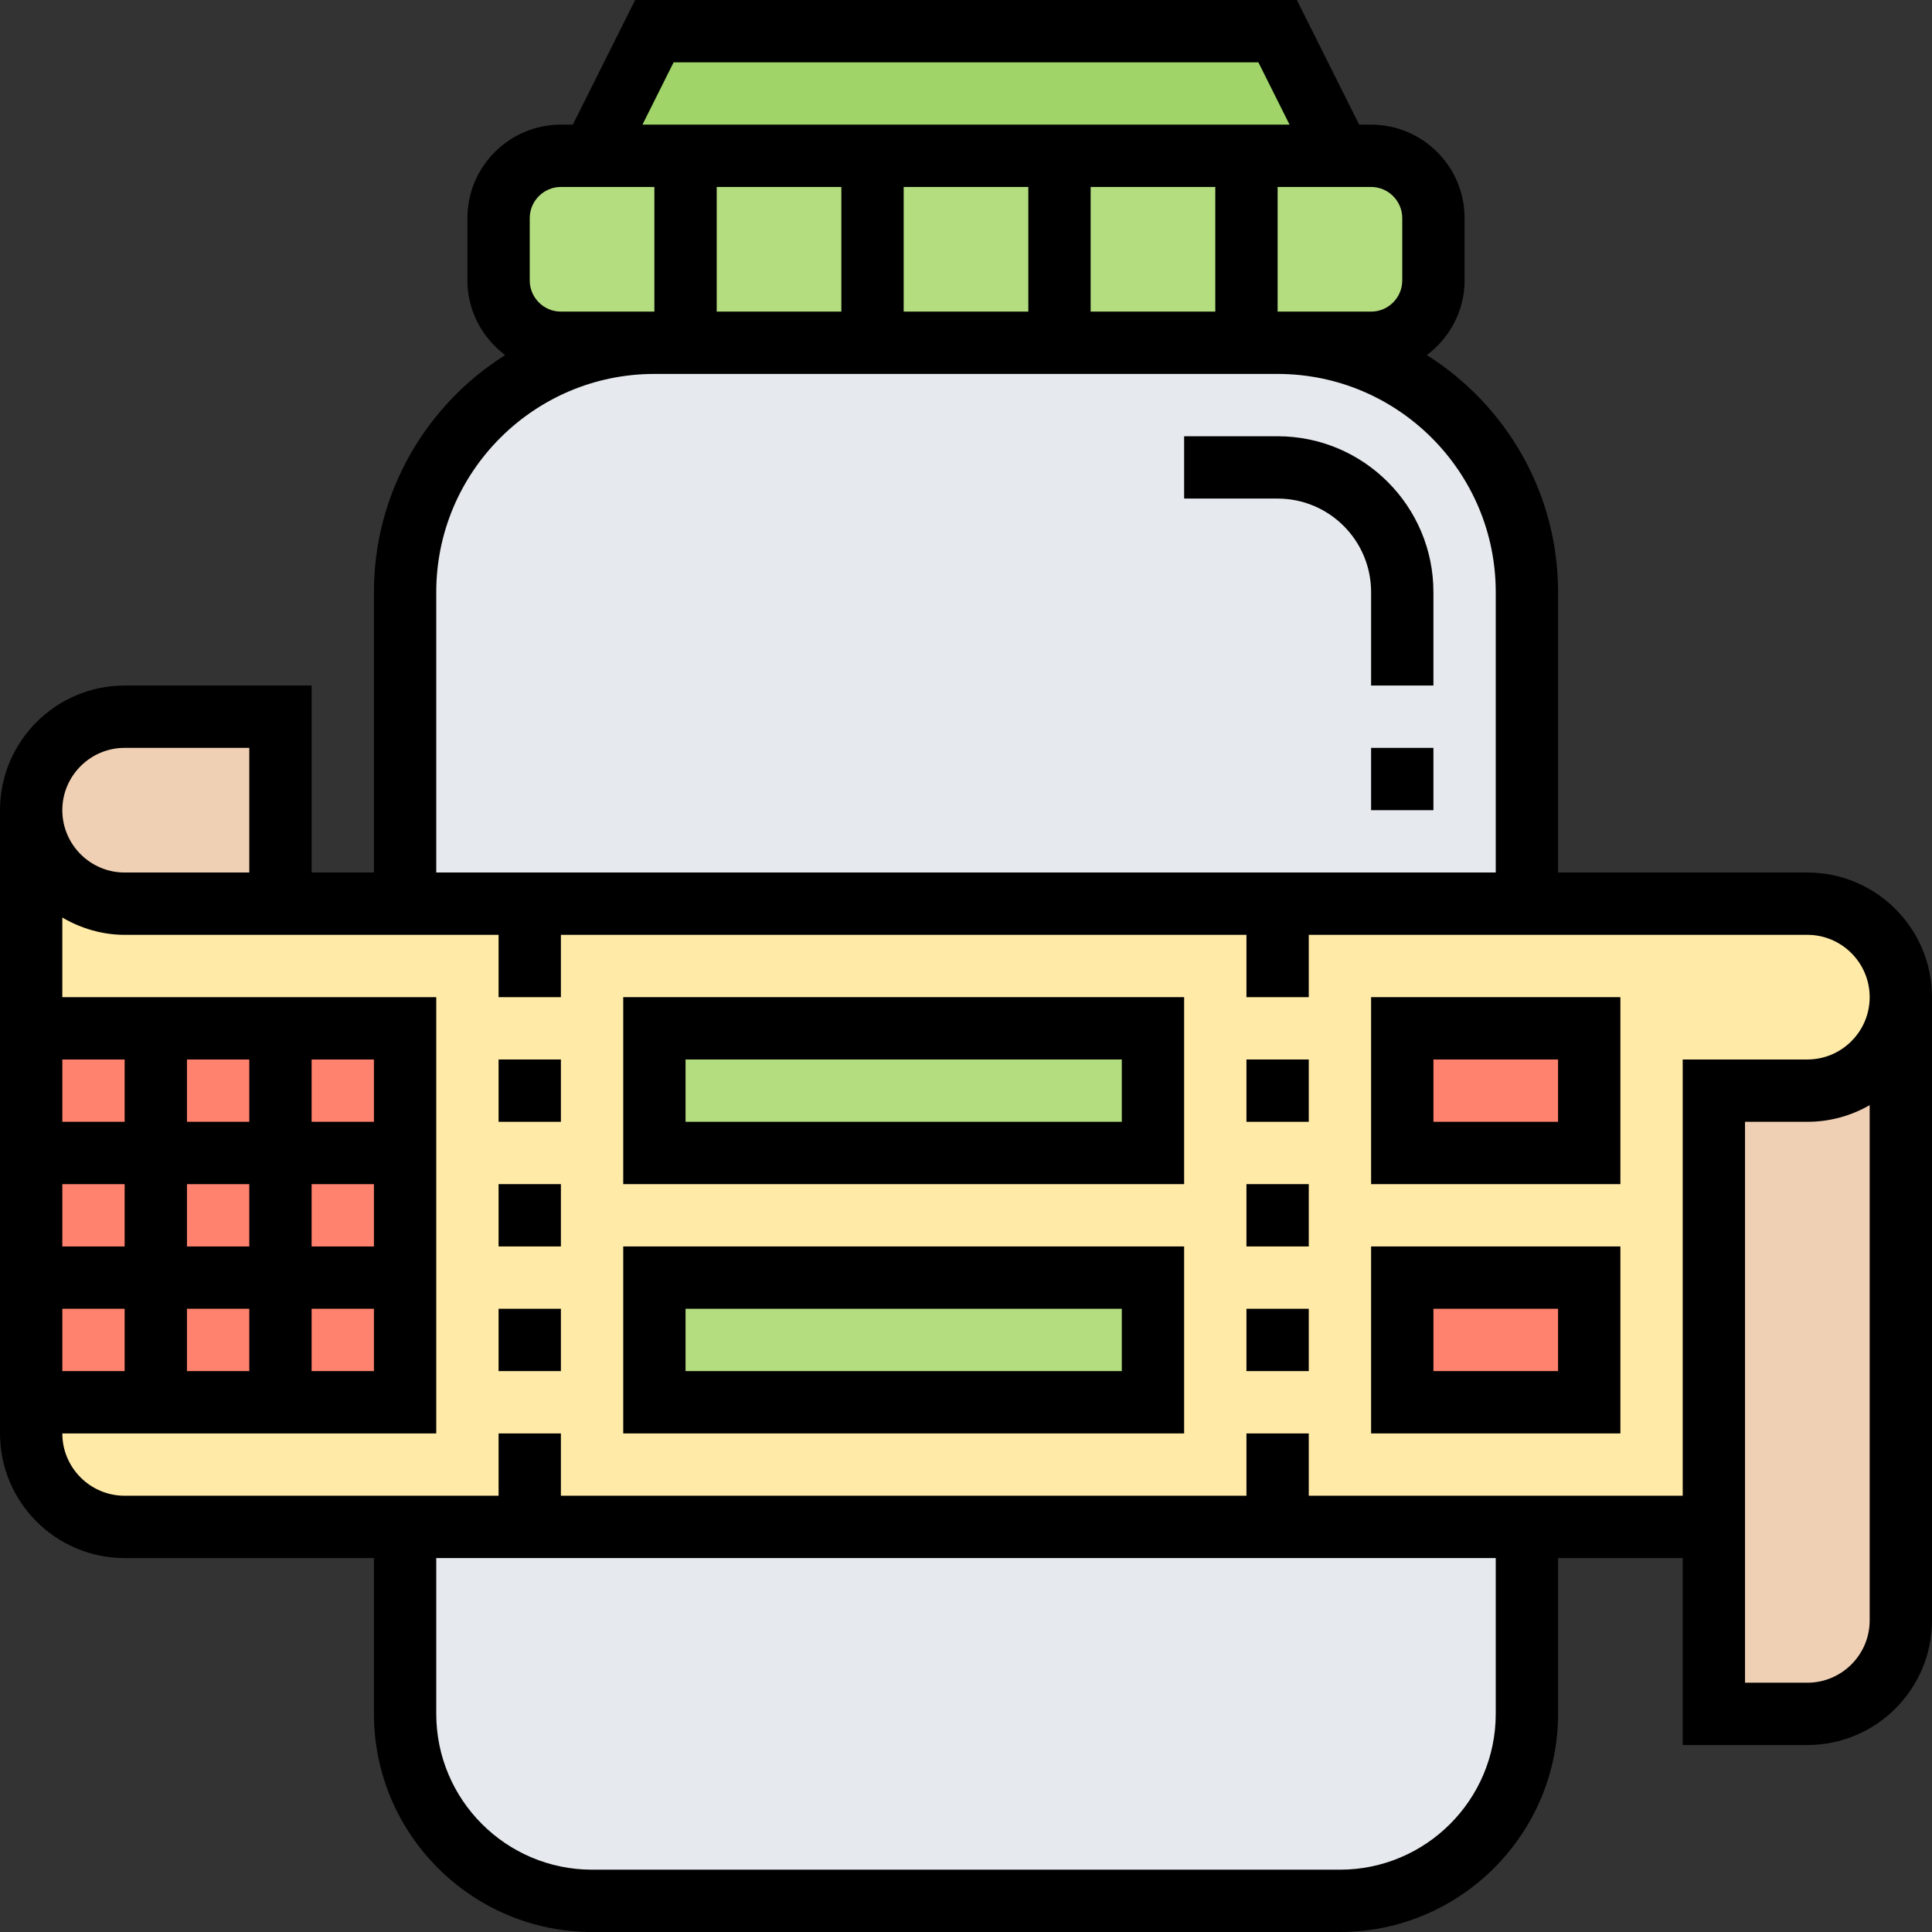
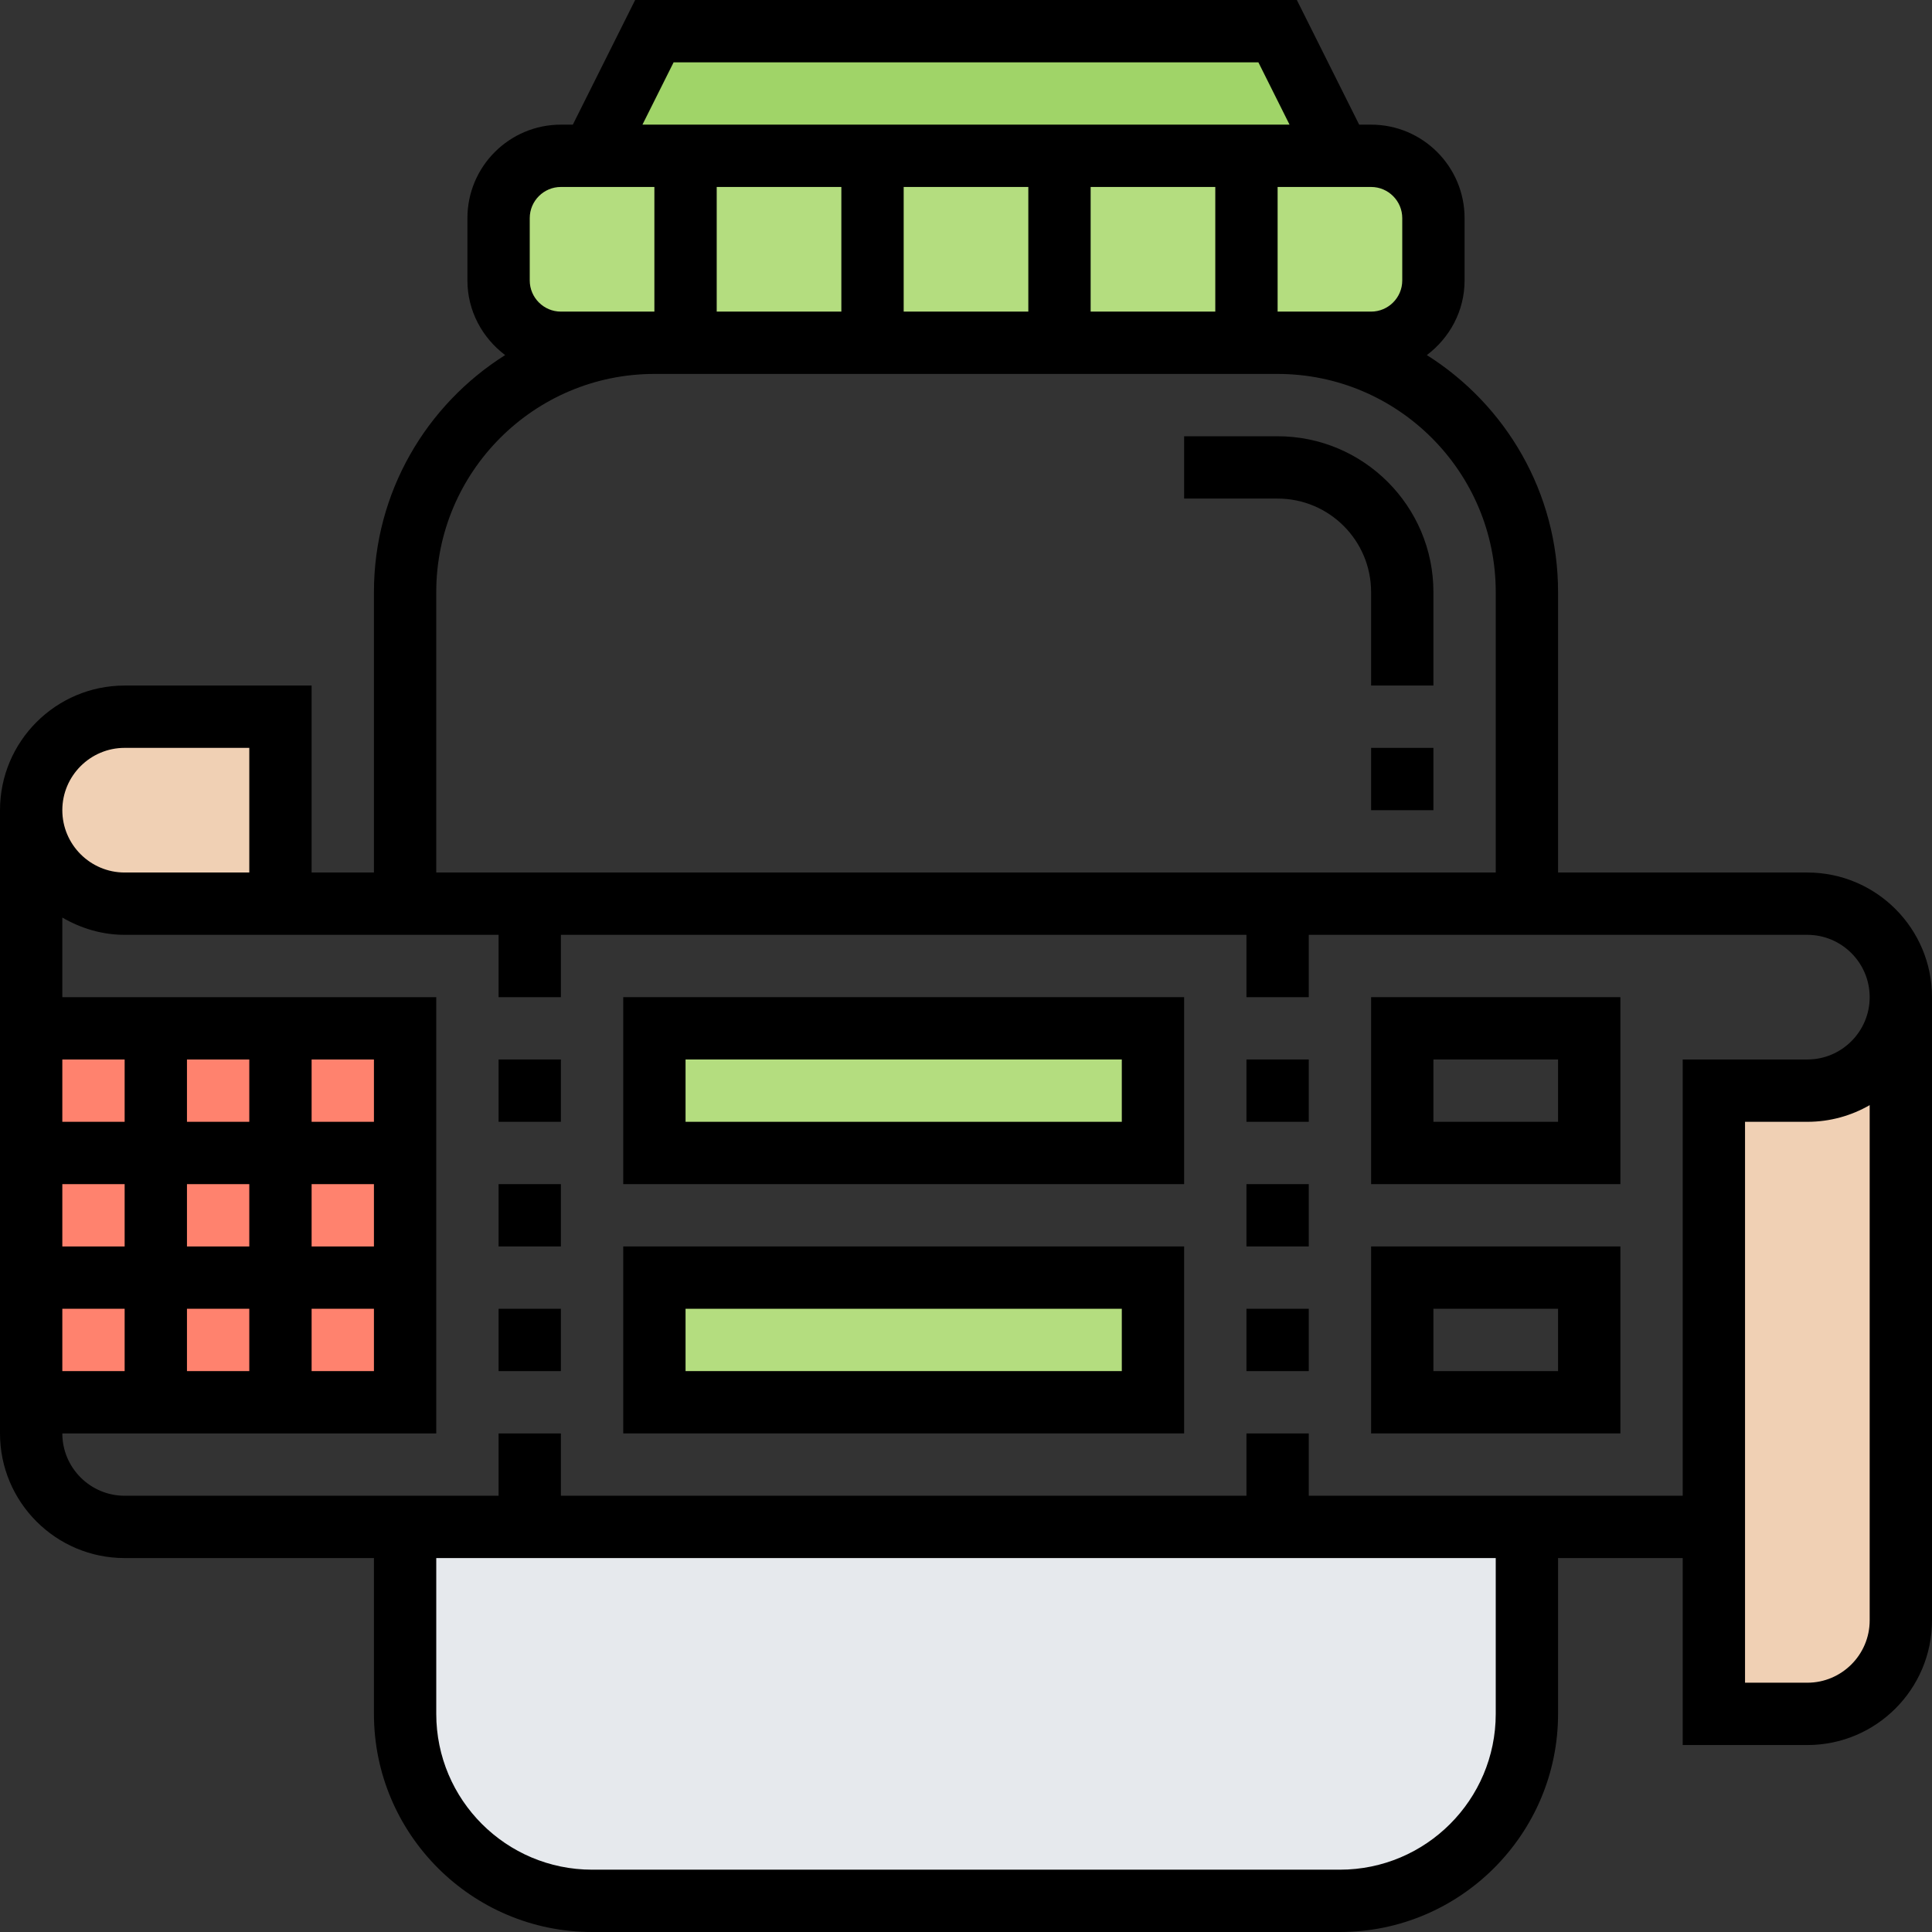
<svg xmlns="http://www.w3.org/2000/svg" height="62.0" preserveAspectRatio="xMidYMid meet" version="1.0" viewBox="0.0 0.0 62.0 62.0" width="62.0" zoomAndPan="magnify">
  <rect x="0.0" y="0.0" width="62.0" height="62.0" fill="#333333" stroke="none" />
  <g>
    <g id="change1_1">
      <path d="M 41 1 L 43 5 L 19 5 L 21 1 L 41 1" fill="#a0d468" />
    </g>
    <g id="change2_1">
      <path d="M 44 5 C 45.098 5 46 5.898 46 7 L 46 9 C 46 10.102 45.098 11 44 11 L 18 11 C 16.902 11 16 10.102 16 9 L 16 7 C 16 5.898 16.902 5 18 5 L 44 5" fill="#b4dd7f" />
    </g>
    <g id="change3_1">
      <path d="M 49 49 L 49 55 C 49 58.309 46.309 61 43 61 L 19 61 C 15.691 61 13 58.309 13 55 L 13 49 L 49 49" fill="#e6e9ed" />
    </g>
    <g id="change3_2">
-       <path d="M 49 29 L 13 29 L 13 19 C 13 14.582 16.582 11 21 11 L 41 11 C 45.418 11 49 14.582 49 19 L 49 29" fill="#e6e9ed" />
-     </g>
+       </g>
    <g id="change4_1">
-       <path d="M 60.121 29.879 C 59.582 29.34 58.832 29 58 29 L 4 29 C 2.34 29 1 27.66 1 26 L 1 46 C 1 47.66 2.34 49 4 49 L 55 49 L 55 35 L 58 35 C 59.66 35 61 33.66 61 32 C 61 31.168 60.66 30.418 60.121 29.879" fill="#ffeaa7" />
-     </g>
+       </g>
    <g id="change5_1">
      <path d="M 61 32 L 61 52 C 61 53.66 59.66 55 58 55 L 55 55 L 55 35 L 58 35 C 59.66 35 61 33.66 61 32" fill="#f0d0b4" />
    </g>
    <g id="change5_2">
      <path d="M 9 23 L 9 29 L 4 29 C 2.34 29 1 27.66 1 26 C 1 25.168 1.34 24.418 1.879 23.879 C 2.418 23.34 3.168 23 4 23 L 9 23" fill="#f0d0b4" />
    </g>
    <g id="change2_2">
      <path d="M 37 41 L 37 45 L 21 45 L 21 41 L 37 41" fill="#b4dd7f" />
    </g>
    <g id="change2_3">
      <path d="M 37 33 L 37 37 L 21 37 L 21 33 L 37 33" fill="#b4dd7f" />
    </g>
    <g id="change6_1">
-       <path d="M 51 41 L 51 45 L 45 45 L 45 41 L 51 41" fill="#ff826e" />
-     </g>
+       </g>
    <g id="change6_2">
-       <path d="M 51 33 L 51 37 L 45 37 L 45 33 L 51 33" fill="#ff826e" />
-     </g>
+       </g>
    <g id="change6_3">
      <path d="M 13 33 L 13 45 L 1 45 L 1 33 L 13 33" fill="#ff826e" />
    </g>
    <g id="change7_1">
      <path d="M 58 34 L 54 34 L 54 48 L 42 48 L 42 46 L 40 46 L 40 48 L 18 48 L 18 46 L 16 46 L 16 48 L 4 48 C 2.898 48 2 47.102 2 46 L 14 46 L 14 32 L 2 32 L 2 29.445 C 2.59 29.789 3.27 30 4 30 L 16 30 L 16 32 L 18 32 L 18 30 L 40 30 L 40 32 L 42 32 L 42 30 L 58 30 C 59.102 30 60 30.898 60 32 C 60 33.102 59.102 34 58 34 Z M 60 52 C 60 53.102 59.102 54 58 54 L 56 54 L 56 36 L 58 36 C 58.727 36 59.41 35.805 60 35.465 Z M 48 55 C 48 57.758 45.758 60 43 60 L 19 60 C 16.242 60 14 57.758 14 55 L 14 50 L 48 50 Z M 4 36 L 2 36 L 2 34 L 4 34 Z M 8 36 L 6 36 L 6 34 L 8 34 Z M 12 36 L 10 36 L 10 34 L 12 34 Z M 12 40 L 10 40 L 10 38 L 12 38 Z M 10 42 L 12 42 L 12 44 L 10 44 Z M 6 42 L 8 42 L 8 44 L 6 44 Z M 2 42 L 4 42 L 4 44 L 2 44 Z M 6 38 L 8 38 L 8 40 L 6 40 Z M 2 38 L 4 38 L 4 40 L 2 40 Z M 4 24 L 8 24 L 8 28 L 4 28 C 2.898 28 2 27.102 2 26 C 2 24.898 2.898 24 4 24 Z M 14 19 C 14 15.141 17.141 12 21 12 L 41 12 C 44.859 12 48 15.141 48 19 L 48 28 L 14 28 Z M 18 10 C 17.449 10 17 9.551 17 9 L 17 7 C 17 6.449 17.449 6 18 6 L 21 6 L 21 10 Z M 21.617 2 L 40.383 2 L 41.383 4 L 20.617 4 Z M 45 7 L 45 9 C 45 9.551 44.551 10 44 10 L 41 10 L 41 6 L 44 6 C 44.551 6 45 6.449 45 7 Z M 35 6 L 39 6 L 39 10 L 35 10 Z M 29 6 L 33 6 L 33 10 L 29 10 Z M 27 6 L 27 10 L 23 10 L 23 6 Z M 58 28 L 50 28 L 50 19 C 50 15.797 48.316 12.988 45.789 11.395 C 46.52 10.844 47 9.98 47 9 L 47 7 C 47 5.344 45.656 4 44 4 L 43.617 4 L 41.617 0 L 20.383 0 L 18.383 4 L 18 4 C 16.344 4 15 5.344 15 7 L 15 9 C 15 9.98 15.48 10.844 16.211 11.395 C 13.684 12.988 12 15.797 12 19 L 12 28 L 10 28 L 10 22 L 4 22 C 1.793 22 0 23.793 0 26 L 0 46 C 0 48.207 1.793 50 4 50 L 12 50 L 12 55 C 12 58.859 15.141 62 19 62 L 43 62 C 46.859 62 50 58.859 50 55 L 50 50 L 54 50 L 54 56 L 58 56 C 60.207 56 62 54.207 62 52 L 62 32 C 62 29.793 60.207 28 58 28" fill="inherit" />
    </g>
    <g id="change7_2">
      <path d="M 41 14 L 38 14 L 38 16 L 41 16 C 42.656 16 44 17.344 44 19 L 44 22 L 46 22 L 46 19 C 46 16.242 43.758 14 41 14" fill="inherit" />
    </g>
    <g id="change7_3">
      <path d="M 44 26 L 46 26 L 46 24 L 44 24 L 44 26" fill="inherit" />
    </g>
    <g id="change7_4">
      <path d="M 16 44 L 18 44 L 18 42 L 16 42 L 16 44" fill="inherit" />
    </g>
    <g id="change7_5">
      <path d="M 16 36 L 18 36 L 18 34 L 16 34 L 16 36" fill="inherit" />
    </g>
    <g id="change7_6">
      <path d="M 16 40 L 18 40 L 18 38 L 16 38 L 16 40" fill="inherit" />
    </g>
    <g id="change7_7">
      <path d="M 40 36 L 42 36 L 42 34 L 40 34 L 40 36" fill="inherit" />
    </g>
    <g id="change7_8">
      <path d="M 40 40 L 42 40 L 42 38 L 40 38 L 40 40" fill="inherit" />
    </g>
    <g id="change7_9">
      <path d="M 40 44 L 42 44 L 42 42 L 40 42 L 40 44" fill="inherit" />
    </g>
    <g id="change7_10">
      <path d="M 46 34 L 50 34 L 50 36 L 46 36 Z M 44 38 L 52 38 L 52 32 L 44 32 L 44 38" fill="inherit" />
    </g>
    <g id="change7_11">
      <path d="M 46 42 L 50 42 L 50 44 L 46 44 Z M 44 46 L 52 46 L 52 40 L 44 40 L 44 46" fill="inherit" />
    </g>
    <g id="change7_12">
      <path d="M 22 34 L 36 34 L 36 36 L 22 36 Z M 20 38 L 38 38 L 38 32 L 20 32 L 20 38" fill="inherit" />
    </g>
    <g id="change7_13">
      <path d="M 22 42 L 36 42 L 36 44 L 22 44 Z M 20 46 L 38 46 L 38 40 L 20 40 L 20 46" fill="inherit" />
    </g>
  </g>
</svg>